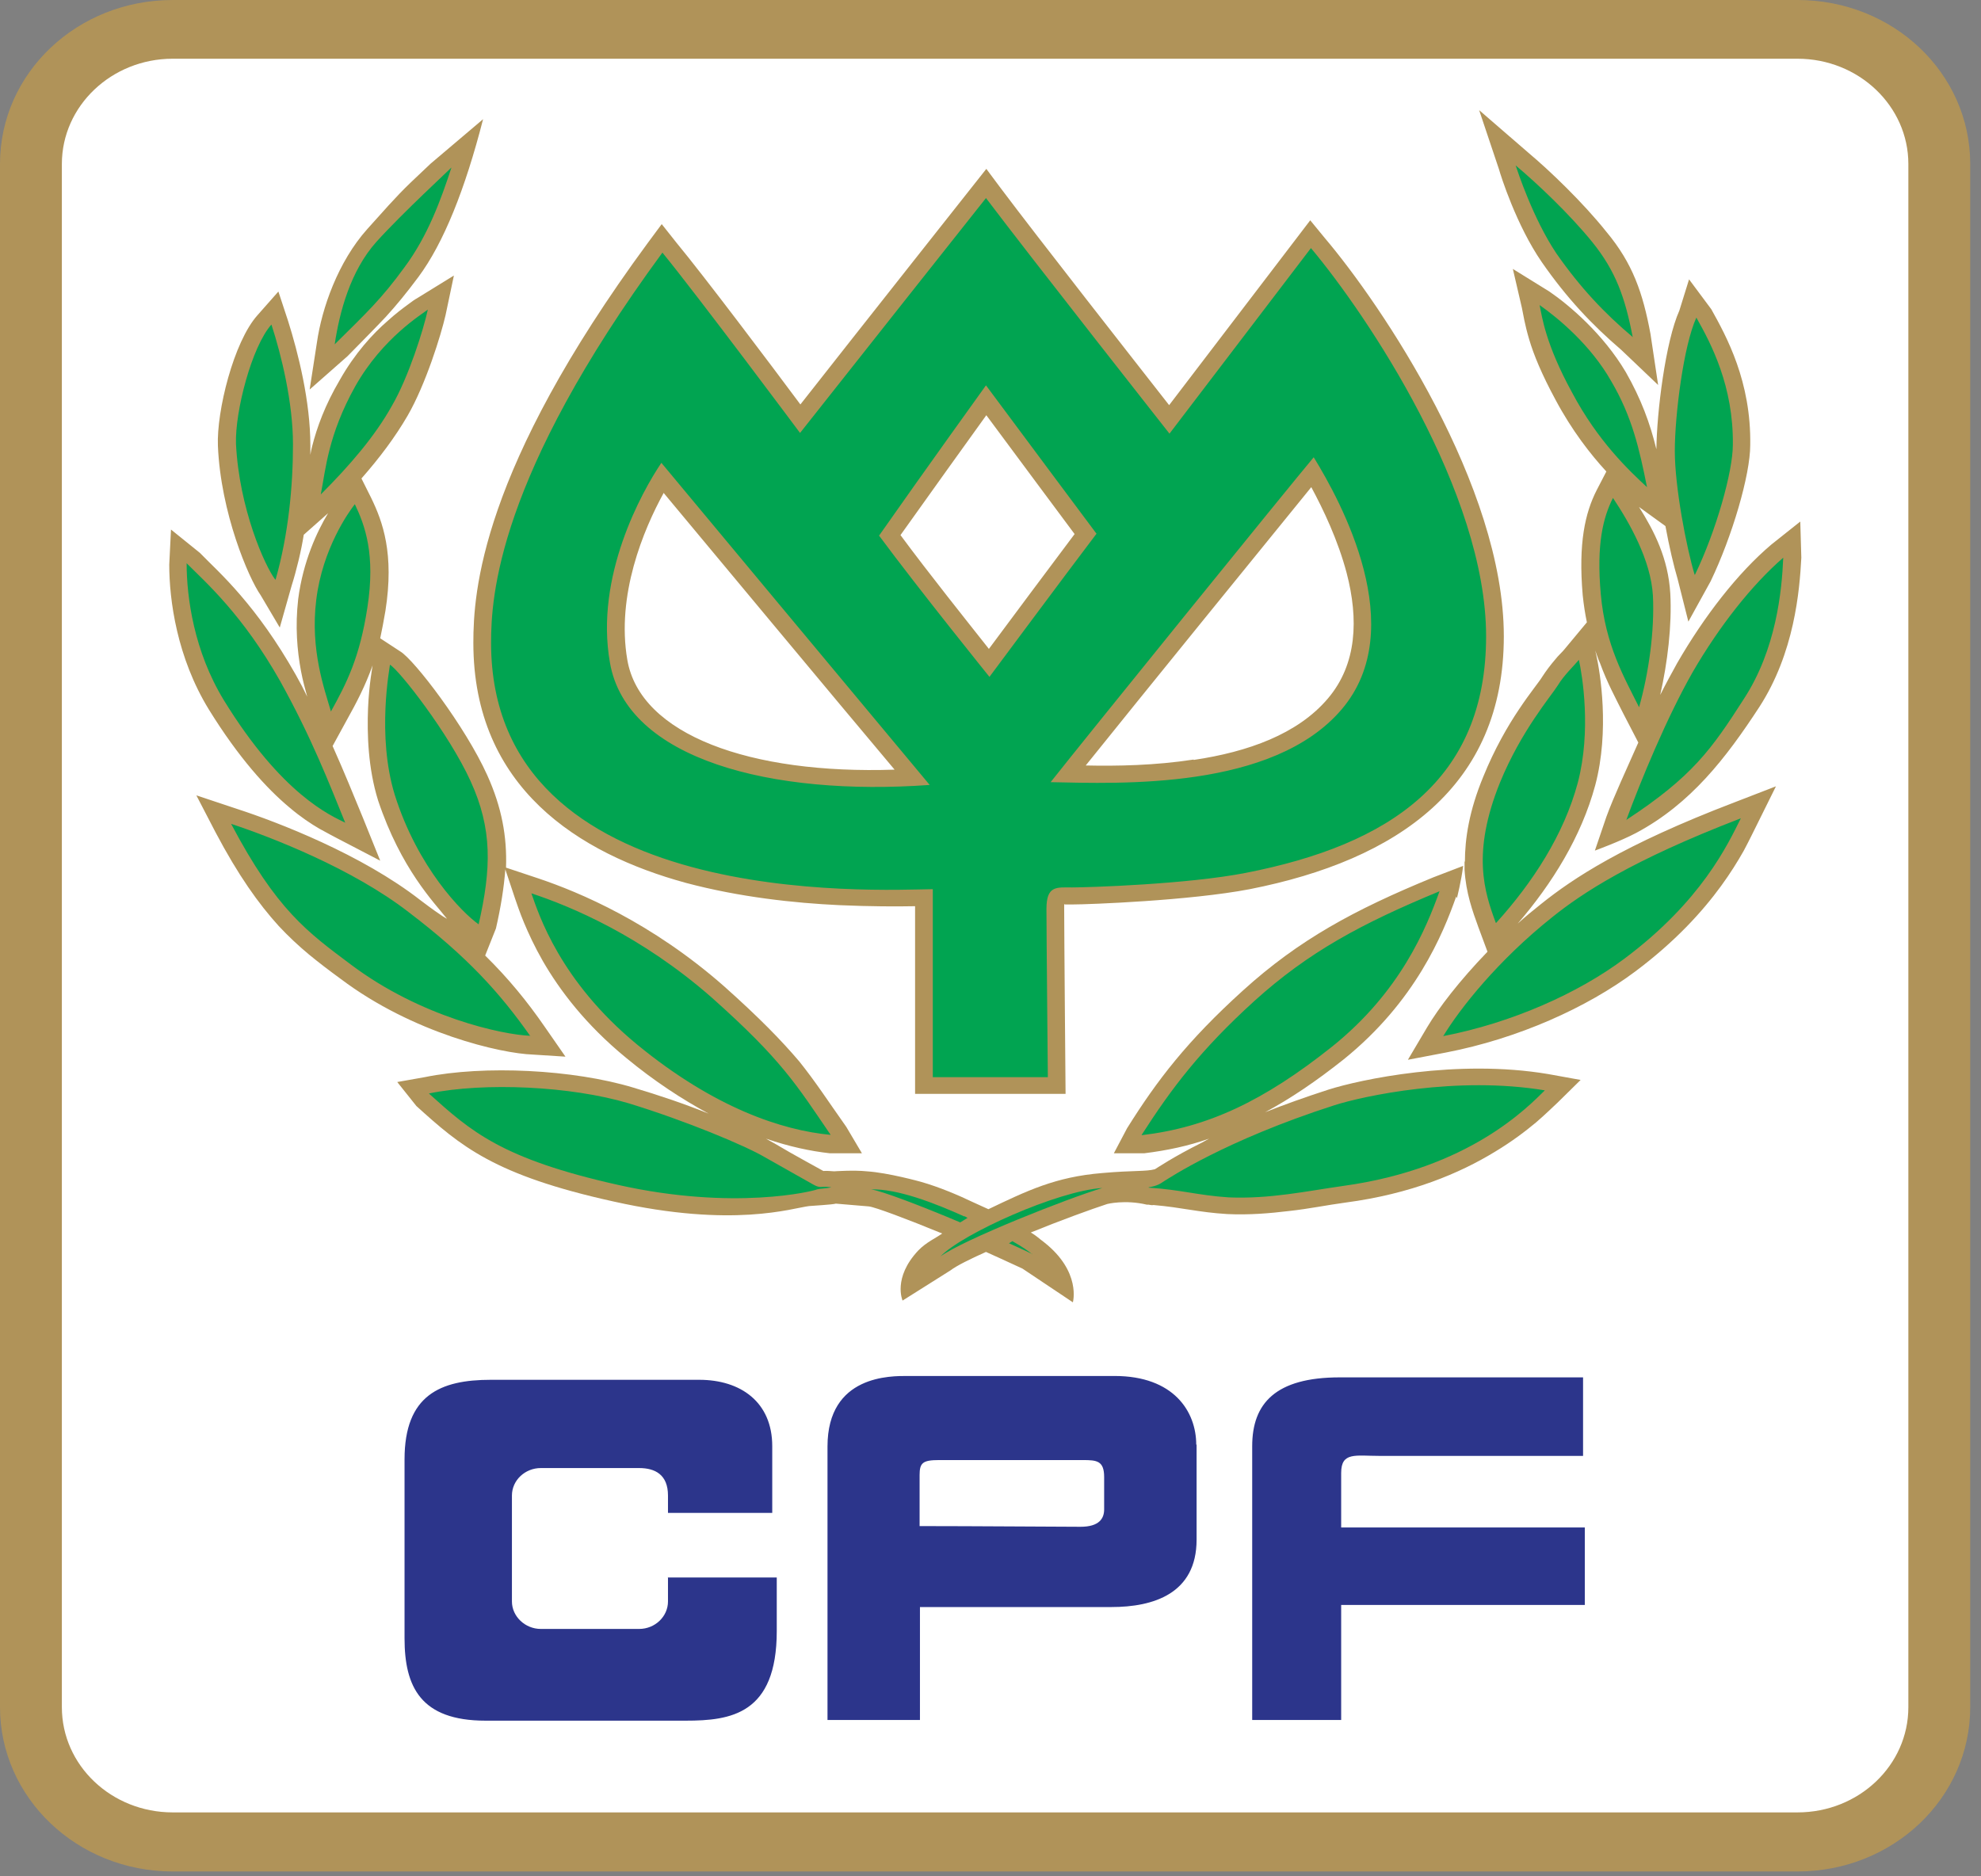
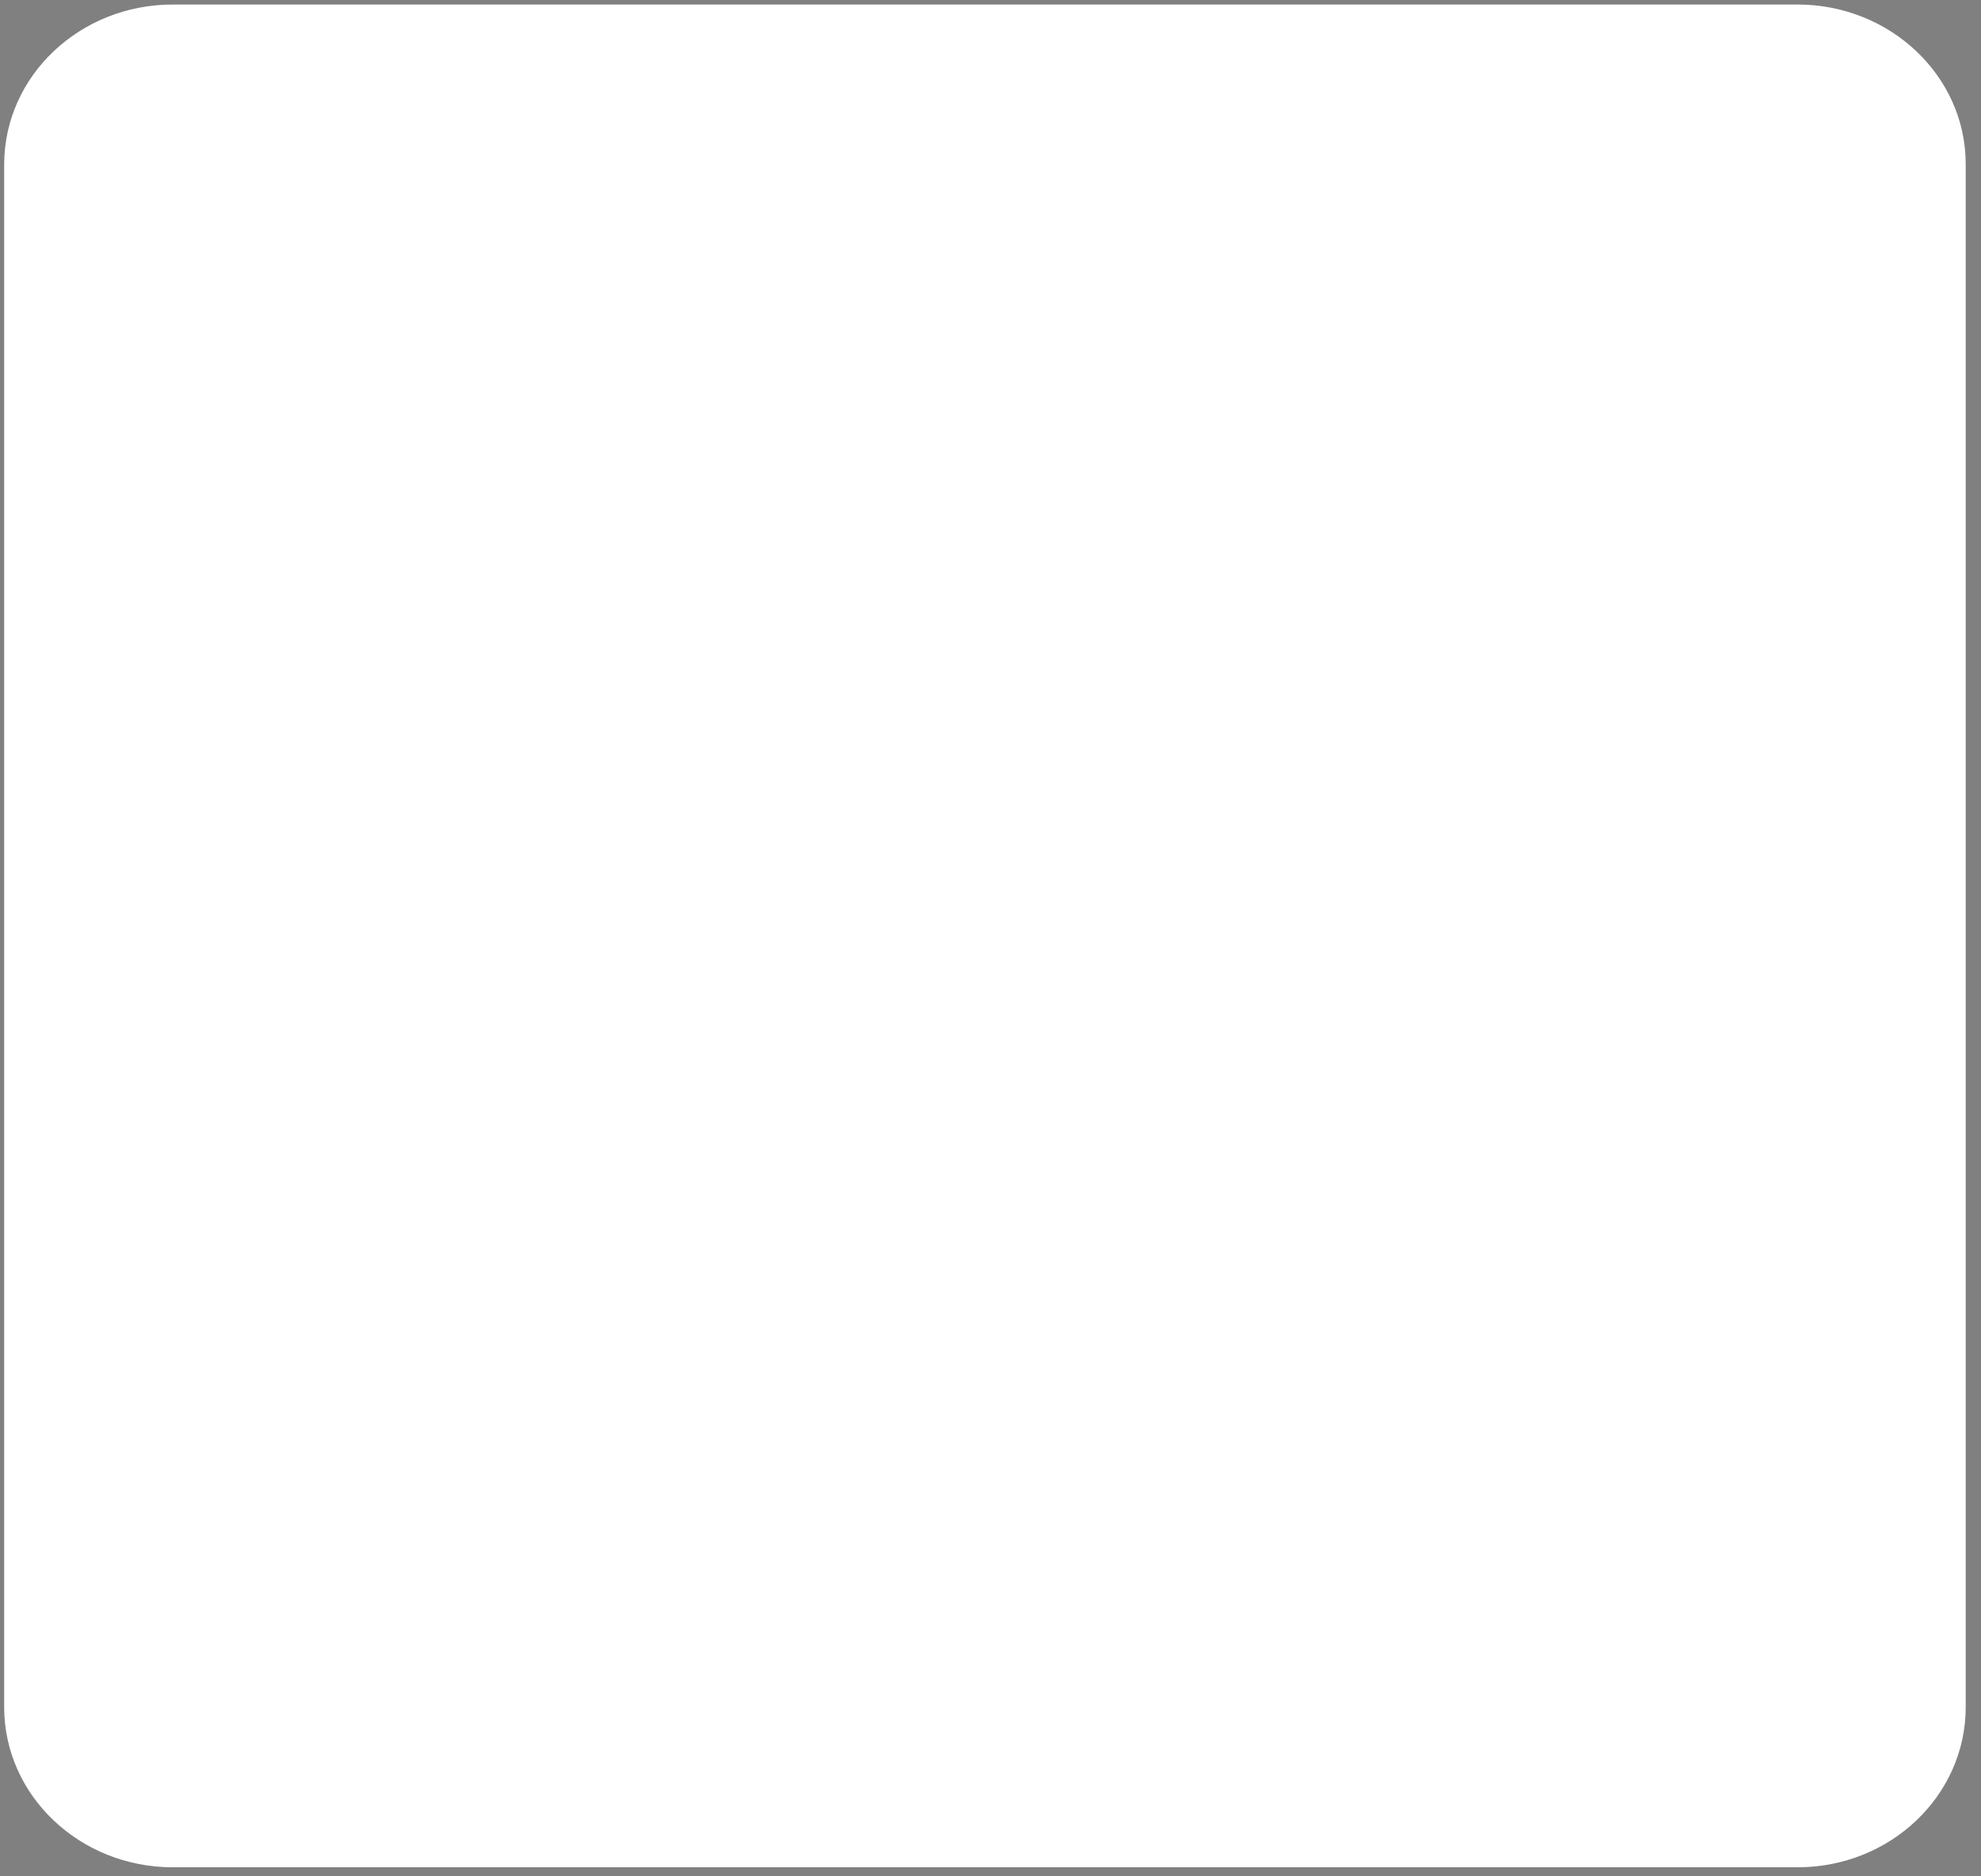
<svg xmlns="http://www.w3.org/2000/svg" width="57" height="54" viewBox="0 0 57 54" fill="none">
  <rect x="0" y="0" width="57" height="54" fill="#808080" stroke="none" />
  <path d="M56.56 4.72V49.13C56.56 51.68 54.39 53.74 51.72 53.74H4.97C2.3 53.74 0.12 51.68 0.12 49.13V4.72C0.13 2.18 2.3 0.13 4.97 0.13H51.72C54.39 0.13 56.56 2.19 56.56 4.72Z" fill="white" />
-   <path fill-rule="evenodd" clip-rule="evenodd" d="M41.9 25.8C41.52 26.88 40.73 28.82 38.66 30.49C37.88 31.11 37.13 31.62 36.4 32.01C36.93 31.8 37.54 31.58 38.22 31.36C39.13 31.07 41.92 30.47 44.54 30.91L45.48 31.08L44.82 31.73C44.7 31.84 44.49 32.05 44.2 32.3C43.9 32.55 43.51 32.85 43.01 33.15C42.01 33.76 40.61 34.36 38.71 34.61C38.19 34.68 37.66 34.79 37.11 34.85C36.53 34.92 35.94 34.97 35.31 34.94C34.48 34.89 34.01 34.75 33.19 34.68C33.15 34.69 33.1 34.68 33.05 34.67H33C32.37 34.52 31.86 34.65 31.86 34.65C31.4 34.8 30.52 35.12 29.66 35.47C29.83 35.57 29.89 35.64 30.04 35.75C31.12 36.6 30.87 37.48 30.87 37.48L29.42 36.51C29.34 36.47 29.11 36.37 28.79 36.22L28.37 36.03C27.9 36.24 27.52 36.43 27.35 36.56L25.97 37.43C25.97 37.43 25.68 36.78 26.42 35.99C26.65 35.75 26.93 35.63 27.11 35.5C26.09 35.08 25.18 34.74 25 34.72L24.05 34.64C23.95 34.67 23.38 34.7 23.28 34.71C22.79 34.77 21.1 35.35 17.66 34.58C14.21 33.82 13.25 32.98 11.98 31.83L11.43 31.14L12.22 31C13.93 30.65 16.5 30.78 18.22 31.3C18.96 31.52 19.73 31.78 20.39 32.05C19.65 31.65 18.83 31.12 18.01 30.44C16.84 29.48 16.1 28.49 15.62 27.66C15.38 27.24 15.21 26.87 15.08 26.56C14.95 26.25 14.87 26 14.82 25.86L14.54 25.02C14.5 25.55 14.41 26.11 14.27 26.72L13.96 27.5C14.63 28.16 15.17 28.82 15.68 29.56L16.27 30.41L15.33 30.35C14.42 30.32 11.88 29.74 9.8 28.17C9.47 27.93 9.17 27.7 8.89 27.47C8.59 27.22 8.31 26.96 8.02 26.65C7.44 26.01 6.86 25.2 6.2 23.95L5.65 22.89L6.82 23.28C7.99 23.66 10.41 24.59 12.1 25.91C12.76 26.41 12.86 26.44 12.86 26.44C12.49 25.97 11.54 25.01 10.88 23.04C10.59 22.11 10.56 21.13 10.59 20.38C10.62 19.68 10.72 19.18 10.72 19.15C10.51 19.74 10.26 20.22 9.98 20.72L9.57 21.47C9.91 22.23 10.18 22.9 10.44 23.53L10.94 24.77L9.71 24.13C9.61 24.08 9.43 23.98 9.19 23.85C8.95 23.71 8.66 23.52 8.33 23.24C7.67 22.69 6.87 21.81 6.01 20.42C5.09 18.92 4.87 17.27 4.87 16.25L4.92 15.24L5.75 15.91C6.03 16.2 6.44 16.57 6.92 17.13C7.41 17.7 7.95 18.43 8.51 19.42C8.63 19.63 8.74 19.84 8.84 20.05C8.78 19.83 8.71 19.58 8.66 19.31C8.55 18.72 8.49 18.03 8.58 17.24C8.72 16.16 9.12 15.3 9.44 14.77L8.74 15.39C8.67 15.84 8.53 16.42 8.39 16.86L8.05 18.06L7.5 17.13C7.15 16.63 6.35 14.76 6.27 12.83C6.23 11.84 6.72 9.84 7.41 9.07L8.01 8.39L8.29 9.24C8.58 10.16 8.93 11.55 8.93 12.82V13.09C8.94 13.02 8.96 12.93 8.98 12.85C9.12 12.3 9.35 11.66 9.78 10.93C10.21 10.17 10.72 9.61 11.16 9.23C11.38 9.03 11.58 8.88 11.73 8.77C11.86 8.67 11.95 8.61 11.99 8.59L13.06 7.93L12.82 9.07C12.69 9.64 12.25 11.06 11.73 11.96C11.37 12.58 10.92 13.18 10.4 13.77L10.68 14.33C11.01 15.01 11.35 15.93 11.09 17.58C11.04 17.87 10.99 18.14 10.94 18.37L11.52 18.75C11.92 18.99 13.39 20.91 14.02 22.31C14.44 23.24 14.59 24.08 14.56 24.97L15.49 25.28C16.68 25.68 18.75 26.55 20.84 28.39C21.86 29.3 22.49 29.95 23 30.55C23.48 31.15 23.84 31.71 24.35 32.43L24.8 33.19H23.87C23.33 33.13 22.71 33 22.04 32.77C22.14 32.83 22.22 32.87 22.29 32.91C22.84 33.24 23.59 33.64 23.69 33.7C23.78 33.7 23.74 33.69 24 33.71C24 33.71 24.57 33.67 24.94 33.71C25.56 33.75 26.49 34.01 26.49 34.01C27.02 34.16 27.56 34.39 28 34.6L28.44 34.8C29.55 34.27 30.37 33.87 31.71 33.76C32.61 33.68 32.97 33.72 33.23 33.65C33.3 33.61 33.75 33.3 34.59 32.88L34.79 32.77C34.19 32.98 33.58 33.11 32.93 33.19H32.05L32.43 32.47C33.3 31.08 34.16 29.96 35.76 28.51C37.37 27.05 38.95 26.19 41.24 25.25L42.1 24.92C42.05 25.34 41.92 25.85 41.92 25.85L41.9 25.8ZM42.15 24.81C42.15 24.14 42.27 23.34 42.68 22.35C43 21.56 43.38 20.9 43.71 20.41C44.03 19.93 44.29 19.62 44.38 19.47C44.49 19.3 44.62 19.13 44.74 18.99C44.84 18.86 44.96 18.76 45.02 18.68L45.66 17.91C45.61 17.67 45.57 17.42 45.54 17.13C45.41 15.63 45.61 14.76 45.94 14.11L46.22 13.57C45.76 13.07 45.23 12.39 44.76 11.51C44.36 10.77 44.13 10.21 44 9.77C43.87 9.33 43.83 9.05 43.79 8.86L43.53 7.74L44.58 8.39C45.15 8.78 46.13 9.61 46.78 10.71C47.22 11.48 47.48 12.19 47.66 12.93C47.67 11.88 47.92 9.83 48.32 8.94L48.6 8.04L49.24 8.9C49.68 9.69 50.39 10.98 50.36 12.81C50.36 13.67 49.84 15.44 49.22 16.73L48.58 17.89L48.27 16.66C48.16 16.29 48.03 15.74 47.92 15.14L47.16 14.59C47.6 15.29 48 16.07 48.06 17.08C48.11 18 47.98 19.07 47.77 20C47.93 19.68 48.1 19.37 48.26 19.08C49.04 17.73 50 16.49 50.97 15.67L51.8 15.01L51.83 16.05C51.78 17.01 51.63 18.79 50.62 20.35C49.66 21.82 48.65 23.13 47.08 23.97C46.63 24.21 45.89 24.48 45.89 24.48L46.22 23.51C46.43 22.93 46.81 22.12 47.14 21.37L46.71 20.54C46.49 20.1 46.24 19.64 46.04 19.09C45.99 18.99 45.95 18.85 45.9 18.72L45.93 18.85C46.04 19.34 46.32 21.02 45.9 22.6C45.5 24.08 44.66 25.43 43.67 26.58C43.88 26.39 44.11 26.2 44.35 26.01C45.25 25.29 46.69 24.32 49.91 23.09L51.1 22.63L50.55 23.74C50.45 23.94 50.33 24.19 50.17 24.49C50 24.79 49.79 25.13 49.52 25.5C48.98 26.24 48.2 27.1 47.05 27.96C45.66 29 43.68 29.89 41.61 30.29L40.51 30.5L41.06 29.57C41.4 29 41.99 28.23 42.8 27.39L42.54 26.69C42.37 26.22 42.18 25.7 42.14 25.03V24.78L42.15 24.81ZM44.36 7.54C43.63 6.48 43.18 5.05 43.13 4.87L42.56 3.17L43.97 4.39C44.59 4.91 45.55 5.83 46.22 6.67C46.98 7.58 47.27 8.43 47.49 9.61L47.71 11.08L46.65 10.07C45.81 9.35 45.08 8.58 44.36 7.54ZM10.57 6.59C10.96 6.16 11.37 5.68 11.82 5.25C12.04 5.04 12.24 4.85 12.39 4.71L13.9 3.43C13.38 5.46 12.76 7 12.04 7.97C11.69 8.44 11.41 8.78 11.1 9.12C10.79 9.45 10.46 9.78 10 10.25L8.91 11.21L9.12 9.85C9.26 8.88 9.72 7.54 10.57 6.59ZM34.35 21.87C35.9 21.64 37.34 21.13 38.21 20.1C39.05 19.11 39.09 17.81 38.75 16.5C38.5 15.55 38.08 14.67 37.73 14.02C36.38 15.68 32.78 20.11 31.24 22.03C32.14 22.05 33.24 22.03 34.34 21.86L34.35 21.87ZM28.45 18.68C29.06 17.86 30.22 16.3 30.92 15.37C30.44 14.73 29.25 13.12 28.38 11.95C27.82 12.73 26.79 14.16 25.91 15.4C26.73 16.51 27.85 17.91 28.45 18.67V18.68ZM19.1 14.18C18.51 15.25 17.73 17.13 18.05 18.99C18.42 21.15 21.59 22.29 25.74 22.15C24.09 20.19 20.39 15.74 19.09 14.18H19.1ZM30.62 26.02C30.62 26.02 30.62 26.1 30.62 26.15C30.62 26.85 30.66 31.48 30.66 31.48H26.33V26.08C25.81 26.09 25.05 26.09 24.15 26.05C22.86 25.99 21.28 25.82 19.74 25.41C16.66 24.57 13.62 22.67 13.62 18.5C13.62 17.05 13.83 13.53 18.64 6.99L19.04 6.45L19.46 6.98C20.27 7.96 22.19 10.51 23.03 11.64C24.52 9.74 28.38 4.86 28.38 4.86L28.79 5.41C29.87 6.85 32.6 10.33 33.64 11.66L37.7 6.34L38.11 6.84C39.75 8.77 43.27 13.99 43.27 18.31C43.27 22.63 40.22 24.75 35.96 25.59C34.24 25.92 31.32 26.03 30.86 26.03H30.64L30.62 26.02Z" fill="#B09359" />
-   <path fill-rule="evenodd" clip-rule="evenodd" d="M27.75 35L27.84 35.05L27.63 35.18C26.54 34.72 25.37 34.27 25.06 34.23C25.83 34.21 26.88 34.62 27.75 35.01V35ZM29.7 36.09C29.62 36.05 29.37 35.93 29.03 35.78C29.06 35.77 29.09 35.74 29.13 35.72C29.41 35.88 29.62 36.02 29.7 36.1V36.09ZM27.06 36.16C27.68 35.51 30.43 34.27 31.72 34.19C30.74 34.48 27.71 35.68 27.06 36.16ZM46.99 9.71C46.17 9.02 45.47 8.28 44.78 7.29C44.11 6.29 43.66 4.91 43.61 4.76C44.22 5.27 45.16 6.16 45.81 6.96C46.49 7.8 46.76 8.56 46.98 9.71H46.99ZM47.39 14.02C46.87 13.54 45.97 12.69 45.23 11.29C44.47 9.9 44.37 9.12 44.3 8.78C44.84 9.16 45.77 9.93 46.36 10.97C46.96 11.99 47.17 12.92 47.39 14.02ZM48.76 16.54C48.52 15.74 48.19 14.01 48.19 12.98C48.19 11.95 48.44 9.95 48.81 9.14C49.24 9.9 49.88 11.12 49.86 12.8C49.86 13.57 49.38 15.28 48.77 16.54H48.76ZM47.16 20.35C46.73 19.49 46.19 18.56 46.06 17.1C45.93 15.65 46.13 14.89 46.41 14.33C46.89 15.05 47.5 16.12 47.56 17.14C47.61 18.16 47.44 19.37 47.16 20.36V20.35ZM46.79 23.61C47.21 22.47 47.95 20.67 48.7 19.35C49.47 18.02 50.41 16.83 51.31 16.05C51.27 17 51.11 18.68 50.18 20.11C49.25 21.56 48.7 22.35 46.79 23.6V23.61ZM43.04 26.56C42.71 25.67 42.34 24.55 43.16 22.52C43.77 21.03 44.64 20.02 44.82 19.73C45 19.43 45.3 19.15 45.43 18.99C45.53 19.44 45.79 21.03 45.4 22.52C45 24.02 44.1 25.4 43.05 26.56H43.04ZM41.52 29.83C42.01 29.02 43.1 27.64 44.67 26.39C45.52 25.71 46.92 24.77 50.09 23.55C49.71 24.31 48.96 25.93 46.74 27.59C45.42 28.58 43.5 29.44 41.52 29.82V29.83ZM33.05 34.17C33.3 34.13 33.38 34.07 33.5 33.99C33.62 33.92 35.25 32.82 38.39 31.81C39.23 31.54 41.93 30.96 44.45 31.38C43.98 31.84 42.29 33.63 38.65 34.13C37.59 34.28 36.54 34.51 35.35 34.46C34.46 34.4 33.98 34.24 33.05 34.18V34.17ZM32.85 32.66C33.71 31.32 34.54 30.22 36.09 28.81C37.65 27.4 39.17 26.58 41.42 25.65C41.04 26.71 40.3 28.54 38.33 30.12C36.36 31.69 34.74 32.45 32.85 32.67V32.66ZM9.63 9.91C9.77 8.98 10.08 7.8 10.83 6.96C11.58 6.13 12.97 4.85 12.99 4.82C12.69 5.74 12.31 6.79 11.64 7.69C10.97 8.61 10.55 9 9.64 9.9L9.63 9.91ZM9.23 14.23C9.37 13.51 9.44 12.52 10.22 11.12C11.01 9.72 12.16 9.03 12.31 8.91C12.19 9.47 11.76 10.85 11.27 11.69C10.79 12.55 10.07 13.39 9.23 14.23ZM7.92 16.68C7.62 16.29 6.88 14.63 6.79 12.77C6.76 11.85 7.24 9.98 7.81 9.34C8.1 10.23 8.43 11.59 8.43 12.79C8.43 13.99 8.3 15.38 7.93 16.68H7.92ZM9.52 20.47C9.34 19.84 8.92 18.71 9.1 17.26C9.28 15.79 10.03 14.74 10.21 14.51C10.5 15.12 10.81 15.95 10.57 17.49C10.35 18.92 9.98 19.65 9.52 20.48V20.47ZM9.94 23.68C9.51 23.47 8.11 22.87 6.44 20.15C5.58 18.74 5.37 17.19 5.37 16.21C5.93 16.77 6.98 17.69 8.06 19.6C8.97 21.24 9.47 22.54 9.93 23.67L9.94 23.68ZM13.77 26.6C13.29 26.26 12.02 24.97 11.36 22.88C10.83 21.16 11.22 19.19 11.22 19.13C11.49 19.29 12.91 21.1 13.54 22.48C14.17 23.86 14.14 24.99 13.77 26.61V26.6ZM15.26 29.81C14.45 29.78 12.11 29.27 10.11 27.77C8.84 26.82 7.96 26.19 6.65 23.71C7.8 24.09 10.15 25 11.77 26.26C13.45 27.54 14.38 28.57 15.26 29.82V29.81ZM23.92 34.17C23.76 34.21 23.63 34.2 23.51 34.23C23.4 34.28 21.13 34.85 17.78 34.1C14.43 33.35 13.55 32.56 12.34 31.47C13.95 31.14 16.43 31.26 18.08 31.75C19.72 32.25 21.44 32.97 22 33.3C22.56 33.62 23.3 34.03 23.4 34.09C23.49 34.14 23.54 34.16 23.62 34.16C23.69 34.16 23.69 34.14 23.92 34.17ZM23.89 32.66C22.52 32.53 20.57 31.9 18.33 30.06C16.11 28.23 15.5 26.31 15.29 25.71C16.44 26.09 18.45 26.93 20.48 28.71C22.5 30.51 22.91 31.21 23.9 32.66H23.89ZM30.23 22.51C31.16 21.33 37.15 13.93 37.8 13.16C38.58 14.43 40.59 18.09 38.6 20.42C36.62 22.74 32.23 22.55 30.22 22.51H30.23ZM25.29 15.42C26.6 13.55 28.37 11.09 28.37 11.09C29.43 12.52 31.55 15.36 31.55 15.36C30.67 16.52 28.47 19.48 28.47 19.48C28.47 19.48 26.46 16.99 25.29 15.41V15.42ZM26.75 22.59C25.53 21.13 19.03 13.32 19.03 13.32C18.47 14.15 17.11 16.59 17.55 19.07C18.03 21.86 22.21 22.92 26.75 22.59ZM30.15 31H26.84V25.59C25.24 25.61 14.13 26.22 14.13 18.5C14.13 17.18 14.31 13.74 19.06 7.27C20.09 8.53 23.02 12.46 23.02 12.46C24.13 11.05 28.37 5.7 28.37 5.7C29.73 7.5 33.65 12.48 33.65 12.48L37.72 7.14C39.34 9.07 42.76 14.17 42.76 18.31C42.76 22.45 39.99 24.31 35.85 25.12C34.17 25.45 31.3 25.54 30.85 25.54C30.4 25.54 30.11 25.48 30.11 26.16C30.11 26.84 30.15 31.01 30.15 31.01V31Z" fill="#01A451" />
-   <path d="M51.72 0C54.47 0 56.69 2.1 56.69 4.72V49.13C56.69 51.75 54.47 53.86 51.72 53.86H4.97C2.22 53.86 0 51.74 0 49.13V4.72C0 2.1 2.22 0 4.97 0H51.72ZM51.72 1.69H4.97C3.21 1.69 1.78 3.05 1.78 4.72V49.13C1.78 50.81 3.21 52.16 4.97 52.16H51.72C53.48 52.16 54.91 50.81 54.91 49.13V4.72C54.91 3.05 53.48 1.69 51.72 1.69Z" fill="#B09359" />
-   <path fill-rule="evenodd" clip-rule="evenodd" d="M38.59 49.5H36.03V41.62C36.03 40.39 36.7 39.64 38.55 39.64H45.55V41.9H39.69C39 41.9 38.59 41.78 38.59 42.39V43.96H45.6V46.19H38.59V49.5ZM34.43 41.57V44.31C34.43 45.87 33.18 46.25 31.98 46.25H26.47V49.5H23.81V41.63C23.81 39.56 25.65 39.6 26.12 39.6H32.07C33.77 39.6 34.42 40.62 34.42 41.58L34.43 41.57ZM26.46 43.91V42.45C26.46 42.1 26.55 42.02 27.02 42.02H31.16C31.56 42.02 31.77 42.04 31.77 42.51V43.44C31.77 43.7 31.63 43.94 31.09 43.94C30.55 43.94 27.97 43.92 26.46 43.92V43.91ZM19.22 45.39V46.09C19.22 46.52 18.85 46.88 18.39 46.88H15.56C15.11 46.88 14.73 46.52 14.73 46.09V43.04C14.73 42.6 15.11 42.25 15.56 42.25H18.39C18.85 42.25 19.22 42.44 19.22 43.04V43.54H22.22V41.62C22.22 40.35 21.31 39.71 20.12 39.71H14.12C12.67 39.71 11.64 40.15 11.64 42V47.15C11.64 48.54 12.1 49.52 13.97 49.52H19.73C21.02 49.52 22.35 49.34 22.35 46.94V45.4H19.21L19.22 45.39Z" fill="#2C358B" />
</svg>